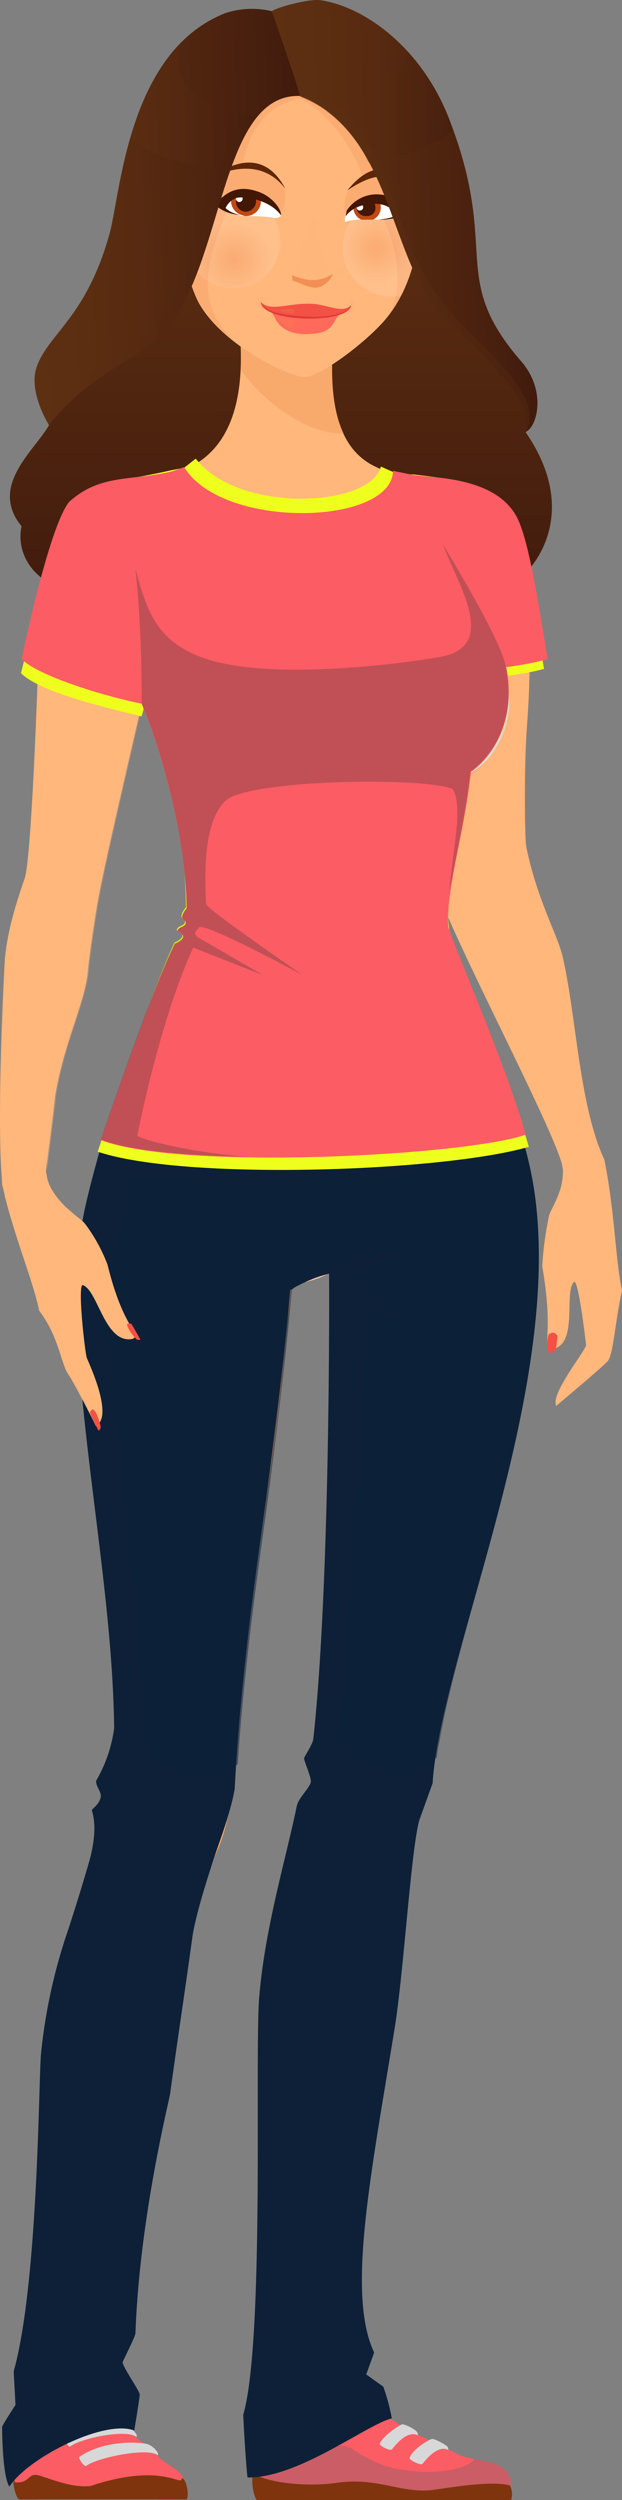
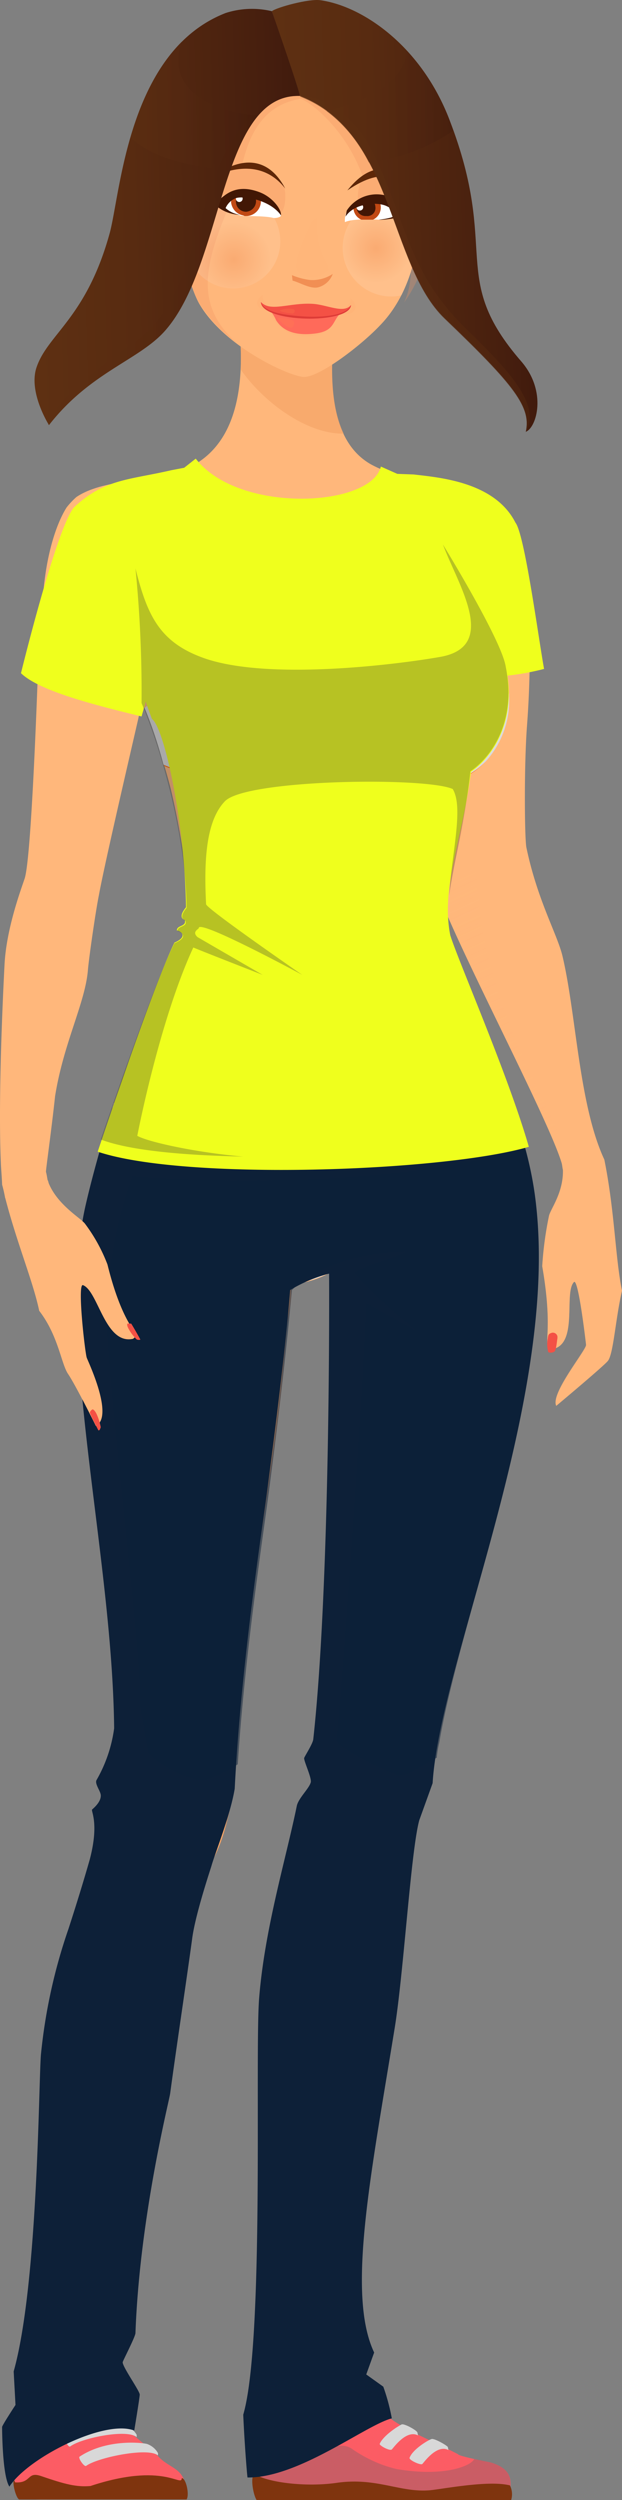
<svg xmlns="http://www.w3.org/2000/svg" xmlns:xlink="http://www.w3.org/1999/xlink" viewBox="0 0 102.145 410.139">
  <rect x="0" y="0" width="102.145" height="410.139" fill="#808080" stroke="none" />
  <defs>
    <style>.cls-1{fill:url(#Dégradé_sans_nom_8);}.cls-13,.cls-2,.cls-24{fill:#ffb77b;}.cls-25,.cls-3{fill:#f4a264;}.cls-3{opacity:0.6;}.cls-11,.cls-12,.cls-13,.cls-20,.cls-21,.cls-22,.cls-23,.cls-24,.cls-25,.cls-26,.cls-28,.cls-3,.cls-34,.cls-38,.cls-4,.cls-40,.cls-5,.cls-6,.cls-7{isolation:isolate;}.cls-4{fill:#f19363;}.cls-24,.cls-25,.cls-26,.cls-34,.cls-4,.cls-40,.cls-7{opacity:0.3;}.cls-5,.cls-6{opacity:0.12;}.cls-5{fill:url(#Dégradé_sans_nom_11);}.cls-6{fill:url(#Dégradé_sans_nom_11-2);}.cls-7{fill:#ffaf71;}.cls-8{fill:#ff6a5a;}.cls-9{fill:#f45145;}.cls-10{fill:#dd3b37;}.cls-11{fill:#ff884d;}.cls-11,.cls-13,.cls-28{opacity:0.2;}.cls-12{fill:#ed844a;opacity:0.8;}.cls-14{fill:#fff;}.cls-15{fill:#c14914;}.cls-16{fill:#421705;}.cls-17{fill:#5e2708;}.cls-18{fill:url(#Dégradé_sans_nom_8-2);}.cls-19{fill:url(#Dégradé_sans_nom_8-3);}.cls-20,.cls-21{opacity:0.4;}.cls-20{fill:url(#Dégradé_sans_nom_8-4);}.cls-21{fill:url(#Dégradé_sans_nom_8-5);}.cls-22,.cls-23,.cls-38{opacity:0.5;}.cls-22{fill:url(#Dégradé_sans_nom_8-6);}.cls-23{fill:url(#Dégradé_sans_nom_9);}.cls-26{fill:#f28941;}.cls-27{fill:url(#Dégradé_sans_nom_15);}.cls-28{fill:url(#Dégradé_sans_nom_11-3);}.cls-29{fill:url(#Dégradé_sans_nom_15-2);}.cls-30{fill:url(#Dégradé_sans_nom_15-3);}.cls-31{fill:#f60;}.cls-32{fill:#dbdbdb;}.cls-33{fill:#fc5c64;}.cls-34{fill:#565f68;}.cls-35{fill:#7f340e;}.cls-36{fill:#d8d8d8;}.cls-37,.cls-38{fill:#0d2038;}.cls-39{fill:#efff1d;}.cls-40{fill:#333;}</style>
    <linearGradient id="Dégradé_sans_nom_8" x1="-974.034" y1="396.476" x2="-973.828" y2="480.756" gradientTransform="translate(1020 -382.11)" gradientUnits="userSpaceOnUse">
      <stop offset="0.005" stop-color="#5e3012" />
      <stop offset="0.366" stop-color="#582b11" />
      <stop offset="0.854" stop-color="#471f0e" />
      <stop offset="1" stop-color="#401a0d" />
    </linearGradient>
    <radialGradient id="Dégradé_sans_nom_11" cx="-4832.568" cy="-1165.151" r="172.367" gradientTransform="matrix(-0.044, 0.007, 0.007, 0.044, -166.075, 127.673)" gradientUnits="userSpaceOnUse">
      <stop offset="0" stop-color="#d95131" />
      <stop offset="0.786" stop-color="#fff" />
    </radialGradient>
    <radialGradient id="Dégradé_sans_nom_11-2" cx="-248.905" cy="462.717" r="8.134" gradientTransform="translate(288.19 -361.807) rotate(1.082) scale(0.879)" xlink:href="#Dégradé_sans_nom_11" />
    <linearGradient id="Dégradé_sans_nom_8-2" x1="-943.876" y1="399.057" x2="-904.149" y2="399.057" gradientTransform="matrix(1.05, -0.031, 0.03, 1, 1025.191, -392.217)" xlink:href="#Dégradé_sans_nom_8" />
    <linearGradient id="Dégradé_sans_nom_8-3" x1="-982.66" y1="397.92" x2="-939.862" y2="397.92" gradientTransform="matrix(1.05, -0.031, 0.03, 1, 1025.191, -392.217)" xlink:href="#Dégradé_sans_nom_8" />
    <linearGradient id="Dégradé_sans_nom_8-4" x1="-615.639" y1="399.599" x2="-594.86" y2="399.599" gradientTransform="translate(669.334 -382.11)" xlink:href="#Dégradé_sans_nom_8" />
    <linearGradient id="Dégradé_sans_nom_8-5" x1="-303.922" y1="399.499" x2="-282.947" y2="399.499" gradientTransform="translate(325.334 -382.11)" xlink:href="#Dégradé_sans_nom_8" />
    <linearGradient id="Dégradé_sans_nom_8-6" x1="-1013.332" y1="424.695" x2="-970.787" y2="424.695" xlink:href="#Dégradé_sans_nom_8" />
    <linearGradient id="Dégradé_sans_nom_9" x1="-971.98" y1="425.46" x2="-932.985" y2="425.46" gradientTransform="translate(1020 -382.11)" gradientUnits="userSpaceOnUse">
      <stop offset="0.005" stop-color="#5e3012" />
      <stop offset="0.653" stop-color="#582b11" />
      <stop offset="1" stop-color="#522710" />
    </linearGradient>
    <linearGradient id="Dégradé_sans_nom_15" x1="90.73" y1="569.176" x2="71.442" y2="527.276" gradientTransform="translate(0 -382.11)" gradientUnits="userSpaceOnUse">
      <stop offset="0" stop-color="#ffb77b" stop-opacity="0.3" />
      <stop offset="1" stop-color="#ffb77b" stop-opacity="0.6" />
    </linearGradient>
    <radialGradient id="Dégradé_sans_nom_11-3" cx="52.98" cy="495.81" r="15.61" gradientTransform="translate(0 -382.11)" xlink:href="#Dégradé_sans_nom_11" />
    <linearGradient id="Dégradé_sans_nom_15-2" x1="10.932" y1="595.585" x2="22.473" y2="595.585" xlink:href="#Dégradé_sans_nom_15" />
    <linearGradient id="Dégradé_sans_nom_15-3" x1="1.045" y1="597.349" x2="16.939" y2="597.349" xlink:href="#Dégradé_sans_nom_15" />
  </defs>
  <g id="Calque_2" data-name="Calque 2">
    <g id="Calque_1-2" data-name="Calque 1">
      <g id="Calque_2-2" data-name="Calque 2">
        <g id="corps">
-           <path class="cls-1" d="M86.345,70.939c5.4-13.6-12.9-13-10.6-33,1.8-15.6-20.1-24.7-27-24.1-12.8,1-39.6,50.5-39.9,53.8-.4,4.5-11.6,11-5.3,18.7,0,0-1.6,5.6,4.6,9.4,2.2-1.9,78.4-1.6,78.2-1.8C87.945,92.439,95.145,83.739,86.345,70.939Z" />
          <path class="cls-2" d="M99.245,190.239c-4.2-9-4.6-23.9-6.9-33.5-.9-3.6-4.1-9.1-5.9-17.7-.3-1.5-.4-13.3.1-20,.5-6.6,1.5-25.8-3.3-34.4-4-4.5-11-6-14.5-6.4a16.642,16.642,0,0,1-7.9-2.1c-6.4-3.7-7.6-13.2-5.1-27.8l-17.9-4.4c1.7,8.9,5.2,28.4-8.1,33.3-5.5,1.8-12.9,1.4-17.2,4.3a12.878,12.878,0,0,0-1.6,1.7c-1.9,3-3.5,8.5-3.9,15-.6,8.1-.9,14.2-.9,14.2-.4,10.6-1.2,29-2.1,31.7-.6,1.8-3,8.2-3.3,14.1-.5,9.7-1,23.7-.6,32.6,0,.4.2,2.9.2,3.5a22.5,22.5,0,0,1,.5,2.2l7-2.8c-.1-.5-.2-1.2-.3-1.5,0-.5.9-6.8,1.5-12.4,1.4-8.8,5-15.4,5.4-20.8.2-2.2,1.3-9.8,1.8-12.2.8-4.5,4.8-21.7,6.5-29.1,0,0,.3-1.8.8-1.8s3.4,9.1,4.5,13.5a130.35,130.35,0,0,1,2.9,17.5,31.334,31.334,0,0,1-.2,5.3,4.1,4.1,0,0,1-.7,2.2,173.244,173.244,0,0,0-9.6,21.6c-3.3,9.3-10.3,29.2-5.9,60.4,4.8,33.8,5.1,43.9,4.9,46.9s-1.2,10.5-.8,12.5-2.4,7-7.8,24.5-3.3,39.5-3.7,51.4c-.4,12-.9,21.7-1.2,23.8-.5,3.4-1,2.5-1.5,4.1-.5,1.4.4,1.9-.8,4.1-1.6,3-1.1,4.7-.2,5.3,1.5,1.2,2.7,1,5.3,1h17.1c1.8,0,2.7-.8,2.7-2s-1.4-1.8-2.8-2.2c-3.5-.9-4.5-2.6-6.3-6-2.3-4.5-2.2-7-.7-15.5s7.3-32.1,9.4-47.4,4.5-27.3,5.5-29.4,4-5.8,4.5-15.8,0-12.1.8-18.6c.8-5.8,6.6-32.5,8-55.5a33.4,33.4,0,0,0,.8-7,14.166,14.166,0,0,0,6.7-2,23.138,23.138,0,0,0,.5,8.3c-1.2,21-.9,51.1-.9,59.6a107.849,107.849,0,0,1-1.8,18.8c-2.3,3.5-5.3,12.3-7.3,23.1s-1,25.6,0,37.1,1.5,27.6,1.3,33.1-2.7,11.1-3.8,14.8,1.3,6.5,5.3,6.5,5.9-.6,12.9-.6,15.5.6,18.3.6,3.8-.6,3.8-2.4c0-1.6-1.6-1.7-3.9-1.8a44.322,44.322,0,0,1-8-1.9,16.5,16.5,0,0,1-8.4-6.5c-2-3.3-4.8-5-4.8-10.8a212.542,212.542,0,0,1,3-31.8c2.2-12,4.7-31.6,5.2-39.1.5-8,.7-13.1,2-15,1.7-2.3,3-12.5,3.5-15.5a115.9,115.9,0,0,1,4.3-17.6,325.752,325.752,0,0,0,9.3-36.2,112.125,112.125,0,0,0,.3-44.7c-2.2-10.5-9.1-24.9-10.6-30.3a21.975,21.975,0,0,1-1.2-6.2c5.3,12.2,16.9,34.3,18.8,40.7.1.4.1.7.2,1.1.1,3.8-2.1,6.5-2.3,7.6a57.626,57.626,0,0,0-1.1,8.2c2,11.5-.2,13.1,1.6,13.6,4.4-.7,1.9-9.2,3.6-11,.7-.8,1.9,9.4,2,10.3.1.8-5.9,8-4.9,10,0,0,7.9-6.6,8.5-7.4.9-1.2,1.2-6.7,2.3-11.5C101.045,206.439,100.945,198.639,99.245,190.239Z" />
          <path class="cls-3" d="M56.445,71.139c-2.3-4.8-2.4-12.2-.9-21.9l-17.6-5.1a70.515,70.515,0,0,1,1.6,16.5C43.245,65.939,50.345,71.239,56.445,71.139Z" />
          <g id="face">
            <path id="face-2" class="cls-2" d="M68.145,26.839c-4-6.7-11.7-11.7-19.1-13.4a38.23,38.23,0,0,0-17.4,17.9,34.482,34.482,0,0,0-2.1,8.4c.9,4.4,2.2,8.5,3.3,10.3,4.2,7,14.9,11.8,17.1,11.8,2.6,0,9.4-5.2,12.5-8.5C69.045,46.539,70.045,34.739,68.145,26.839Z" />
-             <path id="shadow_on_face" data-name="shadow on face" class="cls-4" d="M31.645,31.239a34.482,34.482,0,0,0-2.1,8.4c.9,4.4,2.2,8.5,3.3,10.3a23.188,23.188,0,0,0,5.9,6.2h0c-6.5-5.9-5.5-12.2-1-22.6,2,1.1,1.6,1.3,8.2,1.6,1.2-.9,1-4.1.6-4.8-.7-1.3-4.2-3.2-5.4-3.4a1.691,1.691,0,0,0-1.4.1c.8-2.9,2.3-9.6,9.5-10.8.9-.1,7.4,4.4,10.4,12.9l-2.2,1.7c-.8,1-1.3,3.8-.4,4.9,2,.3,2.8-2,4.7-.8,1.1-1,5.6,9.8,2.4,16.4,5.1-7,5.8-17.4,4.1-24.5-4.1-6.7-11.8-11.7-19.2-13.4A38.483,38.483,0,0,0,31.645,31.239Z" />
+             <path id="shadow_on_face" data-name="shadow on face" class="cls-4" d="M31.645,31.239a34.482,34.482,0,0,0-2.1,8.4c.9,4.4,2.2,8.5,3.3,10.3a23.188,23.188,0,0,0,5.9,6.2h0c-6.5-5.9-5.5-12.2-1-22.6,2,1.1,1.6,1.3,8.2,1.6,1.2-.9,1-4.1.6-4.8-.7-1.3-4.2-3.2-5.4-3.4a1.691,1.691,0,0,0-1.4.1c.8-2.9,2.3-9.6,9.5-10.8.9-.1,7.4,4.4,10.4,12.9c-.8,1-1.3,3.8-.4,4.9,2,.3,2.8-2,4.7-.8,1.1-1,5.6,9.8,2.4,16.4,5.1-7,5.8-17.4,4.1-24.5-4.1-6.7-11.8-11.7-19.2-13.4A38.483,38.483,0,0,0,31.645,31.239Z" />
            <g id="cheeks">
              <path class="cls-5" d="M30.645,40.739a7.736,7.736,0,1,0,6.5-8.8h0a7.83,7.83,0,0,0-6.5,8.8Z" />
              <path class="cls-6" d="M69.045,34.139a9.437,9.437,0,0,0-5.9-1.4,7.991,7.991,0,1,0,2.4,15.8h0c.1,0,.2-.1.4-.1A32.057,32.057,0,0,0,69.045,34.139Z" />
            </g>
            <g id="lips">
              <g id="shadows">
                <path class="cls-7" d="M44.445,51.239c.3.1,11.1.4,11.1.4-.9.8-.9,3.9-6.1,3.5A5.681,5.681,0,0,1,44.445,51.239Z" />
                <path class="cls-7" d="M43.145,48.339a1.828,1.828,0,0,0,.9,1.8c.6.6,11.9.7,11.9.7.9-.3,1.8-1.2,1.6-1.9,1.5,1.2.9,2.7-1,2.6-.3,0-11.9-.4-12.5-.5C42.745,50.839,41.145,49.939,43.145,48.339Z" />
              </g>
              <g id="lips-2">
                <path class="cls-8" d="M56.545,50.939c-2.2,1.3-1.1,3.4-5,3.8-1.8.2-4.7.2-6.2-2.2a7.607,7.607,0,0,0-1.2-1.9Z" />
                <path class="cls-9" d="M51.245,49.839c2.4.1,5.2,1.7,6.4.2-.2,3.2-14.7,2.9-14.8-.5C44.345,51.239,47.545,49.639,51.245,49.839Z" />
                <path class="cls-10" d="M50.345,51.939c2.4.1,6.6-.1,7.3-1.9-.2,3.2-14.7,2.9-14.8-.5C43.345,51.239,46.645,51.739,50.345,51.939Z" />
              </g>
              <g id="reflections">
                <path class="cls-11" d="M48.045,52.539c.5.3.2.9,0,1.1-.5.6-2.4-1.2-2.5-1.5A6.386,6.386,0,0,1,48.045,52.539Z" />
                <path class="cls-11" d="M48.245,50.739a.375.375,0,0,1,0,.6c-.1.1-.1.1-.2.1-.4,0-2.2-.3-2.1-.5A3.6,3.6,0,0,1,48.245,50.739Z" />
              </g>
            </g>
            <g id="nose">
              <path class="cls-12" d="M50.945,45.939a11.136,11.136,0,0,1-3-.8l.1.9c1.2.3,2.9,1.4,4.2,1.1a3.524,3.524,0,0,0,2.4-2.2A6.094,6.094,0,0,1,50.945,45.939Z" />
              <path class="cls-13" d="M52.145,35.739l-.9.5c-1.7,3.5-2.4,5.4-2.6,7.1-.1,1.4.8,2.1,2.6,2.2a3.676,3.676,0,0,0,2.7-1.3C54.045,42.739,51.745,41.739,52.145,35.739Z" />
            </g>
            <g id="eyes">
              <g id="eye">
                <path class="cls-14" d="M44.145,32.539a3.853,3.853,0,0,1,2,2.8c0,.3-.9.5-1.3.4-1.7-.4-4.8-.2-5.4-.4a11.725,11.725,0,0,1-2.4-.9C36.645,31.539,40.745,30.439,44.145,32.539Z" />
                <path class="cls-15" d="M40.245,35.439h.3a2.433,2.433,0,0,0,2.3-2.5,2.843,2.843,0,0,0-.4-1.2,4.646,4.646,0,0,0-4.4.8c0,.2-.1.4-.1.6a2.443,2.443,0,0,0,2,2.2A.774.774,0,0,0,40.245,35.439Z" />
                <path class="cls-16" d="M42.045,32.939a1.5,1.5,0,0,0-1-1.4,4.671,4.671,0,0,0-1.7.3,1.612,1.612,0,0,0-.6,1.3,1.666,1.666,0,0,0,1.7,1.6,1.759,1.759,0,0,0,1.6-1.8Z" />
                <path class="cls-14" d="M38.745,32.639a.56.56,0,0,0,.6.5h0a.552.552,0,1,0-.6-.5Z" />
                <path class="cls-16" d="M35.045,33.339c1.1,0,2.6-3.7,7.6-1.8,2.1.8,3.6,2.8,3.5,3.8-1.8-2.6-6.3-3.3-7.5-2.8a3.123,3.123,0,0,0-1.6,1.6,4.42,4.42,0,0,0,2.4,1.1A6.31,6.31,0,0,1,35.045,33.339Z" />
              </g>
              <path id="eyebrow" class="cls-17" d="M46.845,30.939c-4.4-5.7-10.9-2.2-11.5-2.2C35.945,28.339,42.745,23.139,46.845,30.939Z" />
              <g id="eye-2">
                <path class="cls-14" d="M64.545,33.239a2.875,2.875,0,0,1,.7,1.8c0,.4-2,1.1-3,1-2.2-.1-4.5-.1-5.6.4a3.415,3.415,0,0,1,.7-2.4C59.545,31.439,63.745,32.239,64.545,33.239Z" />
                <path class="cls-15" d="M61.745,32.339a4.9,4.9,0,0,0-3.7,1.8,2.157,2.157,0,0,0,1.3,1.9h1.9a2.2,2.2,0,0,0,1.1-2.9,1.555,1.555,0,0,0-.6-.8Z" />
                <path class="cls-16" d="M61.645,33.939a1.482,1.482,0,0,0-1.2-1.4,5.076,5.076,0,0,0-1.8.9,1.268,1.268,0,0,0-.1.6,1.477,1.477,0,0,0,1.6,1.4,1.326,1.326,0,0,0,1.5-1.5Z" />
                <path class="cls-14" d="M58.545,34.039a.552.552,0,1,0,.5-.6h0A.5.5,0,0,0,58.545,34.039Z" />
                <path class="cls-16" d="M64.745,32.639c1,1,1,1.9,1.7,2.6-.7.6-4,.9-4.2.8,1.8-.2,2.9-.6,2.8-.8,0-.6-.9-1.1-1.5-1.4-1.6-.8-5.4-.5-6.8,1.7l.2-1A5.872,5.872,0,0,1,64.745,32.639Z" />
              </g>
              <path id="eyebrow-2" class="cls-17" d="M57.045,31.239c6.4-4.4,8.5-1.2,9.5-1C66.645,29.539,62.445,24.439,57.045,31.239Z" />
            </g>
          </g>
          <g id="hair">
            <g id="hair-2">
              <path class="cls-18" d="M73.845,19.739c-4.6-12.1-14.2-18.7-21.2-19.7-1.9-.3-7.3,1.2-8,1.8l4.6,13.9c15.5,6,14.5,27.6,23.8,36.5,11.5,11,14.2,14.5,13.3,18.6,1.8-.7,3.5-6.6-.7-11.5C73.545,45.439,82.145,41.239,73.845,19.739Z" />
              <path class="cls-19" d="M44.645,1.839a14.046,14.046,0,0,0-7.6.3c-15.9,6.2-17.2,29.1-19,36-3.8,13.9-10.1,16.6-12,22-1.5,4.1,2,9.6,2,9.6,6.7-8.6,14.6-10.6,18.9-15.3,10-11,9-39.1,22.3-38.7C49.045,14.439,44.645,1.839,44.645,1.839Z" />
            </g>
            <g id="reflections-2">
              <path class="cls-20" d="M73.845,19.739a36.162,36.162,0,0,0-7-11.4c-.7,5.8-7.5,8.4-13.2,9.9a23.452,23.452,0,0,1,6.9,8.4h0a31.346,31.346,0,0,0,13.9-5.2C74.245,20.839,74.045,20.339,73.845,19.739Z" />
              <path class="cls-21" d="M21.445,22.539c4.1,3.9,11.2,4.9,16.3,5.4a29.485,29.485,0,0,1,4.6-9h0c-4.7-.2-15.7-3-12.5-12.1C25.645,11.039,23.045,16.939,21.445,22.539Z" />
            </g>
            <g id="highlights">
              <path class="cls-22" d="M26.845,54.439c10-11,9-39.1,22.3-38.7,0-.3-5-1.9-10.7,6.8-6.6,10-6.1,26.6-16.5,33.7-14.1,9.6-14,13.5-14,13.5C14.645,61.139,22.545,59.139,26.845,54.439Z" />
              <path class="cls-23" d="M76.445,53.839c-9.6-9.4-9.6-17.4-15.2-28.8-4.7-9.4-12-9.5-12-9.2,15.5,6,14.5,27.6,23.8,36.5,11.5,11,14.2,14.5,13.3,18.6C88.745,66.439,84.145,61.339,76.445,53.839Z" />
            </g>
          </g>
-           <path class="cls-24" d="M17.945,232.639c.8-.5.3-2,.2-4s-1.8-4-2.3-5.8a22.239,22.239,0,0,1-.8-6.8c.2-2.5-.2-6.3.7-6.2s3.7,6.8,4.8,8.3,2.8-.2,2.3-1a15.122,15.122,0,0,1-2-4.5c-.5-2.9-1.1-5.8-1.8-8.6a20.829,20.829,0,0,0-2.7-5.1q.6-3.9,1.5-7.8a118.183,118.183,0,0,1,6.6-20.1c3.3-7.6,6.5-14.6,6.8-15.4a38.534,38.534,0,0,0,2.8-11.1,126.431,126.431,0,0,0-1.1-13.7c-.7-4.8,2.9-2.8,7.6-2.5a12.846,12.846,0,0,0,12.6-6.7c-2,2-6.5,3.9-12.6,3.8s-12.6-6.5-13.2-11.2c-.5-3.5-4.7-5.3-4.7-5.3.7,4.7-.7,7-2.2,12.6s-4,16-5.2,20.3-1,10.5-1.5,15.1-3,11.8-4.2,15.5-2,16.1-1.8,19.6c0-.5.9-6.8,1.5-12.4,1.4-8.8,5-15.4,5.4-20.8.2-2.2,1.3-9.8,1.8-12.2.8-4.5,4.8-21.7,6.5-29.1,0,0,.3-1.8.8-1.8s3.4,9.1,4.5,13.5a130.35,130.35,0,0,1,2.9,17.5,22.658,22.658,0,0,1-.2,5.2,4.756,4.756,0,0,1-.7,2.3,173.244,173.244,0,0,0-9.6,21.6c-3,8.4-8.9,25.3-6.9,51.3.4,1.2.6,2.1.7,2.3C14.645,231.139,17.145,233.139,17.945,232.639Z" />
          <path class="cls-25" d="M75.745,136.839c.8-4.2,1.6-10.2,1.6-10.2,7.7-5.6,6.7-14.6,4.9-18.7.2,13.1-8.3,17.5-13.4,17.3-8-.3-10.6-3.2-10.6-3.2,4.2,6.4,13.5,6.2,15,5.9,1.4-.3,1.4-1.1,1.8,1,.3,2.1-2.9,15.4-3.2,17.1a37.851,37.851,0,0,0-.5,5.8,8.845,8.845,0,0,1,0,2.3c1,3,4.6,9.3,6.7,14,1.1,2.3,2.8,5.7,4.3,8.5-2.9-8.2-6.7-16.5-7.7-20.3-.3-.9-.5-1.8-.7-2.5a2.92,2.92,0,0,1-.2-.9C72.545,147.739,74.945,141.039,75.745,136.839Z" />
          <path class="cls-26" d="M7.545,394.339a63.822,63.822,0,0,0,1-11.5c0-4.1.3-11.6.1-23.9a146.854,146.854,0,0,1,2.3-30.3c1.7-9.8,6-20.2,7.3-23.3a4.36,4.36,0,0,1,4.7-2.5c-1.7-1-2.1-4.4-1.8-6.7a41.037,41.037,0,0,0-.3-8.6c-.2-1.8,1.2-3.8,1.4-6.5s-.6-6.9-.9-10.3-2.1-15.7-3.4-23.2-3-19.6-3-19.6l-1.3.2c.2,2.7.5,5.4.9,8.2,4.8,33.8,5.1,43.9,4.9,46.9s-1.2,10.5-.8,12.5-2.4,7-7.8,24.5-3.3,39.5-3.7,51.4c-.4,12-.8,21.7-1.2,23.8a8.279,8.279,0,0,1-.7,2.7A7.827,7.827,0,0,0,7.545,394.339Z" />
          <path class="cls-26" d="M24.345,408.439c-1.2,0-14.1.1-16.2,0s-3.3-.8-3.7-1.9.2-1.6.5-3a2.026,2.026,0,0,0-.6-2.1,4.394,4.394,0,0,1-.7,2.2c-1.6,3-1.1,4.7-.2,5.3,1.5,1.2,2.7,1,5.3,1h17.1c1.8,0,2.7-.8,2.7-2,0-1.1-1.3-1.7-2.7-2.1C27.145,408.139,25.445,408.439,24.345,408.439Z" />
          <path class="cls-2" d="M13.945,200.739c-.7-.9-4.4-3-5.9-6.5-.1-.2-.1-.4-.2-.6l-7,2.8c1.9,7.4,4.6,13.8,5.6,18.6,3.1,4,3.6,8.6,4.7,10.3,1.3,1.9,4.6,8.6,4.6,8.6,3-1.6-1.2-10.4-1.5-11.2-.3-.9-1.6-12.4-.6-11.9,2.5,1,3.6,9.8,8.2,8.8,1.5-1.1-1.4-.9-4.2-12.2A27.307,27.307,0,0,0,13.945,200.739Z" />
          <ellipse class="cls-26" cx="55.045" cy="167.939" rx="1.2" ry="1.8" />
          <path class="cls-27" d="M95.245,209.039c-2.2-6.3-.7-7.5-1.2-13s-1.3-7.8-3.5-12.8-10-19.1-11.7-33.6c-1.5-12.8-.7-14.7.6-18.4s1.8-5.5,1.3-8a13.336,13.336,0,0,1-3.4,3.3s-.9,6-1.6,10.2c-.6,3.5-2.4,8.7-2.3,13.3,5.3,12.2,16.9,34.3,18.8,40.7.1.4.1.7.2,1.1.1,3.8-2.1,6.5-2.3,7.6a57.626,57.626,0,0,0-1.1,8.2c2,11.5-.2,13.1,1.6,13.6,4.4-.7,1.9-9.2,3.6-11,.7-.8,1.9,9.4,2,10.3.1.8-5.9,8-4.9,10,0,0,7.9-6.6,8.5-7.4.7-.9,1.1-4.6,1.7-8.4C99.345,216.439,97.245,214.839,95.245,209.039Z" />
          <path class="cls-26" d="M22.645,79.339c2.5-.8,5.2.1,8.1,3s-2.8.3-4.2-.9A10.5,10.5,0,0,0,22.645,79.339Z" />
          <path class="cls-26" d="M70.345,78.939c-2.1-.7-4.5.1-6.9,2.6s2.4.3,3.6-.8A10.622,10.622,0,0,1,70.345,78.939Z" />
          <circle class="cls-28" cx="55.045" cy="113.539" r="15.5" />
          <path class="cls-29" d="M16.345,211.139a5.268,5.268,0,0,0-4.5-3.7c-2-.2,0,3.7.6,5.1a7.845,7.845,0,0,0,1.1,1.8c-.1-2.2-.1-3.9.3-3.7,2.5,1,3.6,9.8,8.2,8.8,1-.7.1-.9-1.4-4.1C18.745,215.039,17.045,213.139,16.345,211.139Z" />
          <path class="cls-30" d="M11.245,225.239c1.3,1.9,4.6,8.6,4.6,8.6,3-1.6-1.2-10.4-1.5-11.2-.2-1-.3-2-.4-3a3.471,3.471,0,0,1-2.8-.6c-1-.8-1.8-3.5-2-4.7a28.09,28.09,0,0,0-2.8-5.8,35.578,35.578,0,0,1-2.5-6.1,44.142,44.142,0,0,0-2.8-5.8c1.9,7.3,4.5,13.5,5.5,18.2C9.645,219.039,10.145,223.639,11.245,225.239Z" />
          <path class="cls-26" d="M81.145,405.839c.3,2.7-3,2.6-4.8,2.2-2-.5-12.6-.7-17-1s-11.6.8-14-.2-1.7-4.7-.2-7,1.7-4.7,2.5-7.6,0-14.1-.3-20.3-1.2-19.3-2-29.8.7-25.6,3.7-33.9,5.3-9.3,5.3-9.3c-1.5-1.7.5-10.5,1.2-13.3s0-7.3.3-21.4,1-44.1,1-46.6-1-2.5-.3-9.3a18.909,18.909,0,0,1,4.7-10.8,12.955,12.955,0,0,0-4.6,4.7c-1.9,3.2-3.2,4.5-4.6,4.6s-3.5-1.6-4.9-4.2c-1.3-2.4-4.9-4.4-5.5-4.8a.1.1,0,0,1-.1-.1h0c2.5,4.2,4.3,7.6,3.1,15.8s-1.6,23-4.6,38.3-2.8,19.3-3.1,22.8a44.533,44.533,0,0,0-.2,7.3c.1,1.8,1.4,18.3-3.4,21.6a3.077,3.077,0,0,1-1.9.6,2.24,2.24,0,0,1,.7,2.4c-.4,1.8-2.2,12-3.5,21.4s-2.8,18.7-4.3,26.9c-1.3,7-5.3,23.2-5.9,32,.1-.8.3-1.8.5-2.8,1.5-8.5,7.3-32.1,9.4-47.4s4.5-27.3,5.5-29.4,4-5.8,4.5-15.8,0-12.1.8-18.6c.8-5.8,6.6-32.5,8-55.5a33.4,33.4,0,0,0,.8-7h1c.2,0,.5-.1.7-.1h0a15.839,15.839,0,0,0,5-1.8,23.138,23.138,0,0,0,.5,8.3c-1.4,21.2-1.1,51.3-1.1,59.8a107.849,107.849,0,0,1-1.8,18.8c-2.3,3.5-5.3,12.3-7.3,23.1s-1,25.6,0,37.1,1.5,27.6,1.3,33.1-2.7,11.1-3.8,14.8,1.3,6.5,5.3,6.5,5.9-.6,12.9-.6,15.5.6,18.3.6,3.8-.6,3.8-2.4C82.745,406.439,82.145,406.039,81.145,405.839Z" />
          <path class="cls-9" d="M90.645,218.639a.779.779,0,0,1,.9.6v.3c-.1.5-.2,2-.5,2.2a1.183,1.183,0,0,1-1,.1,4.814,4.814,0,0,1-.1-2.2C90.045,218.939,90.045,218.839,90.645,218.639Z" />
          <path class="cls-9" d="M21.545,217.139h-.6c-.1.1-.1.4.2.9a6.991,6.991,0,0,0,1.3,1.7c.2.1.6.1.6,0C22.545,218.839,22.045,217.939,21.545,217.139Z" />
          <path class="cls-9" d="M14.745,231.739a1,1,0,0,1,.4-.5c.1-.1.4.1.7.7a9.354,9.354,0,0,1,.7,2.2c-.1.3-.2.6-.4.5C15.645,233.639,15.145,232.739,14.745,231.739Z" />
          <path class="cls-26" d="M50.045,396.739c-1.4,1-.8,3-.2,3.7s3,.5,3.3-1c0,0-.9,4-3.8,2.4C46.845,400.439,49.145,396.339,50.045,396.739Z" />
          <path class="cls-26" d="M57.945,301.139a15.513,15.513,0,0,0,7.4,1,4.8,4.8,0,0,1-3.6,1.2C59.645,303.139,59.145,302.639,57.945,301.139Z" />
          <path class="cls-26" d="M26.045,303.339a9.712,9.712,0,0,0,4.8.7,3.168,3.168,0,0,1-2.3.9C27.145,304.839,26.845,304.439,26.045,303.339Z" />
          <path class="cls-25" d="M82.645,230.739c-1.3,8.2-6.7,27.7-8,33.3s-5.8,19.1-6.2,22.4,1.3,12-3.1,15.7a42.617,42.617,0,0,0-2,14.6c.2,8.2-1.2,22.1-3,28.9s-3.6,30.5-3.8,36.2c-.2,5.4-1.4,11.4,7.9,17.8a12.206,12.206,0,0,1-2-2.5c-2-3.3-4.8-5-4.8-10.8a212.542,212.542,0,0,1,3-31.8c2.2-12,4.7-31.6,5.2-39.1.5-8,.7-13.1,2-15,1.7-2.3,3-12.5,3.5-15.5a115.9,115.9,0,0,1,4.3-17.6,325.752,325.752,0,0,0,9.3-36.2,115.148,115.148,0,0,0,1.4-38.4C86.545,203.239,83.845,223.339,82.645,230.739Z" />
          <path class="cls-24" d="M55.045,132.939c-.4,7.4-1,13.1,0,23.9C53.245,147.739,53.445,143.039,55.045,132.939Z" />
          <path class="cls-24" d="M40.745,144.539c3.3,0,9.5-4.1,10.5-8.4C48.345,140.939,44.845,142.639,40.745,144.539Z" />
          <path class="cls-24" d="M67.345,144.439c-3-.2-8.4-4.2-9.1-8.2C60.745,140.839,63.745,142.539,67.345,144.439Z" />
        </g>
        <g id="sous_vetements" data-name="sous vetements">
          <path class="cls-31" d="M83.545,113.339h0c0-.1-.1-.1-.2-.2h-.1a11.815,11.815,0,0,1-1.3-.6h-.1a29,29,0,0,0-11.3-1.3c-7.8.3-11.5,4.7-16.1,4.7s-7.3-3.9-14.6-4a27.685,27.685,0,0,0-12.7,2.4c-.1,0-.1,0-.2.1a14.917,14.917,0,0,0-3,1.8l-.1.1h0a72.437,72.437,0,0,1,3.1,9.3h0c.1,0,.1.1.2.1a44.813,44.813,0,0,0,7.1,2.2c2.8.6,7.6,1.2,10.1.6a18.993,18.993,0,0,0,4-1.4c2.6-1.1,4.2-2.2,6.8-2.3,3.5-.2,5.3,1.7,10.1,2.9.3.1.6.1.9.2a.367.367,0,0,1,.3.1,17.071,17.071,0,0,0,8.1.1,11.947,11.947,0,0,0,2.6-1.1,12.206,12.206,0,0,0,2.5-2A14.97,14.97,0,0,0,83.545,113.339Z" />
          <path class="cls-32" d="M40.245,125.439c-6.2-.2-12.6-6.5-13.2-11.2v-.1c-.1,0-.1,0-.2.1a14.917,14.917,0,0,0-3,1.8l-.1.1h0a72.437,72.437,0,0,1,3.1,9.3h0c.1,0,.1.1.2.1a44.813,44.813,0,0,0,7.1,2.2c2.8.6,7.6,1.2,10.1.6a18.993,18.993,0,0,0,4-1.4,12.8,12.8,0,0,0,4.6-5.2C50.945,123.739,46.445,125.639,40.245,125.439Z" />
          <path class="cls-32" d="M83.545,113.339h0c0-.1-.1-.1-.2-.2h-.1a11.815,11.815,0,0,1-1.3-.6c-1.6,9.6-8.6,12.9-13,12.8-8-.3-10.6-3.2-10.6-3.2a14.768,14.768,0,0,0,8.3,5.7,17.071,17.071,0,0,0,8.1.1,11.947,11.947,0,0,0,2.6-1.1,12.206,12.206,0,0,0,2.5-2A14.876,14.876,0,0,0,83.545,113.339Z" />
          <path class="cls-31" d="M18.745,180.939c-.4,1.3-.8,2.6-1.3,4.1,7.5,1.9,13.9,4.4,19.8,8.8,4.2,3.1,8.3,9.3,10.6,16.5a14.166,14.166,0,0,0,6.7-2,49.782,49.782,0,0,1,9.5-14.2,41.018,41.018,0,0,1,20.1-11.9c-.4-1.2-.8-2.5-1.2-3.8-15.9,3.6-20.4,12.4-32.7,12.4C38.545,190.939,31.945,183.339,18.745,180.939Z" />
          <path class="cls-32" d="M17.445,185.139h0a2.353,2.353,0,0,0,.2-.8A3.091,3.091,0,0,1,17.445,185.139Z" />
          <path class="cls-32" d="M49.545,210.239h0c-.3,0-.5.1-.8.1h-1a15.291,15.291,0,0,0,6.7-1.9h0A17.769,17.769,0,0,1,49.545,210.239Z" />
          <path class="cls-32" d="M18.745,180.939c0,.1-.1.2-.1.3a.367.367,0,0,1,.1-.3Z" />
          <path class="cls-32" d="M18.745,180.939c0,.1-.1.2-.1.3a1.884,1.884,0,0,0-.2.8c-.1.4-.3.9-.4,1.4l-.3.9c-.1.3-.1.5-.2.8a9.83,9.83,0,0,1,1.6.5c.4-1.3.8-2.7,1.3-4.2A15.426,15.426,0,0,0,18.745,180.939Z" />
          <path class="cls-32" d="M61.245,197.439a15.072,15.072,0,0,0-4.6,4.8c-1.7,3.3-3.2,4.5-4.6,4.6s-3.5-1.6-4.9-4.2a10.987,10.987,0,0,0-5.6-4.6c.3.4.9,1.3,1.5,2.2a38.108,38.108,0,0,1,4.8,10.2h1c.2,0,.5-.1.7-.1h0a15.839,15.839,0,0,0,5-1.8h0A56.5,56.5,0,0,1,61.245,197.439Z" />
        </g>
        <g id="vetement">
          <path class="cls-33" d="M80.445,403.939c-5.6-1.1-5.2-1.3-5.2-1.3-4.7-2.5-9.7-4.2-13.1-7.5-3.8-2.5-3.5,2-3.5,2-3.2-1.5-7.6,3.5-10.4,3.1-4-.6-4.9-4.2-5.4-3.3-1.8,3.1-1.2,10.3-.6,11.4,7.4,1.6,40.3,1.3,41.3,1.1C84.045,407.439,84.445,405.039,80.445,403.939Z" />
          <path class="cls-34" d="M80.445,403.939c-1-.2-1.8-.4-2.5-.5h-.1c-.4,1-4.7,3-12.8,1.6a21.6,21.6,0,0,1-7.1-3.2c-2.3-1.7-5.1.6-7.4,1.3-2.2.6-5.1.5-8.7-3.4h0c-.6,3.4-.2,7.9.3,8.7,7.4,1.6,40.3,1.3,41.3,1.1C84.045,407.439,84.445,405.039,80.445,403.939Z" />
          <path class="cls-35" d="M83.745,407.739c-3.5-.9-11,.6-13.2.8-4.9.4-8.8-2.2-15.4-1.2-5.1.7-11.3-.1-13.4-1.5-.7.7-.1,3.6.4,4.3h41.8A3.3,3.3,0,0,0,83.745,407.739Z" />
          <path class="cls-14" d="M42.745,396.939c.5-.9,1.4,2.7,5.4,3.3,2.6.4,6.6-4,9.8-3.3-4,.3-5.2,3.9-9.2,4.4-2.5.3-4.6-1.5-6.3-2.9l-.3-.3A13.391,13.391,0,0,0,42.745,396.939Z" />
          <path class="cls-36" d="M70.845,400.139c.4-.2,2.5,1,2.7,1.3l.1.5c-1.9-1-4,2-4.3,2.3-.3.2-2.1-.6-2.1-1C67.745,401.839,70.245,400.339,70.845,400.139Z" />
          <path class="cls-36" d="M65.945,397.739c.4-.2,2.4.9,2.6,1.3l.1.5c-1.9-1-4,2-4.3,2.3s-2-.6-2-.9C62.945,399.539,65.345,398.039,65.945,397.739Z" />
          <path class="cls-33" d="M30.645,409.539c0-4.8-2.5-4.3-4.6-6.5-1.9-2-5.6-4.2-7-6.8,1.1-2.5-1.3-4.2-4.4-4-3.3.2-5.9-.3-8.3,1.7a6.3,6.3,0,0,0,1.1,4.9c-2.3.3-4.2-3.6-5.1-2.3-.7,1.3-1.7,7.5,1,12.7Z" />
          <path class="cls-35" d="M2.245,406.939c-.2.6.4,2.9.9,3.1h27.5c.5-.8-.1-3.5-.8-3.5h0c0,1.6-2.9-2.7-15,1.3-2.3.2-4.2-.3-8-1.6-2.5-.9-1.6,1.2-4.4,1C2.445,407.039,2.345,406.939,2.245,406.939Z" />
          <path class="cls-36" d="M24.145,400.939a3.353,3.353,0,0,1,1.8,1.5v.4c-1.5-1.4-9.9.3-11.8,1.7-.3.2-1.3-1.2-1.1-1.5C17.545,400.039,23.445,400.739,24.145,400.939Z" />
          <path class="cls-36" d="M20.545,397.839a3.678,3.678,0,0,1,1.9,1.6v.4c-1.5-1.4-9,.1-10.9,1.5-.3.3-1.1-1.3-.9-1.6A14.175,14.175,0,0,1,20.545,397.839Z" />
          <path class="cls-36" d="M2.345,396.639c.1-1.1,1.3-1.2,1.9,0,.8,1.9,3.3,2.3,3.3,2.3a4.137,4.137,0,0,1-2.9-.8,10.16,10.16,0,0,0-1.6-1.5.481.481,0,0,0-.6.2A.31.31,0,0,1,2.345,396.639Z" />
          <path id="jeans" class="cls-37" d="M88.045,197.739c-1.4-13.1-7.1-22.7-10.1-30.7-14.2,3.1-37.4-2.7-50.7-6.5-6.5,11.4-11.8,30.9-13.3,37.7-4.7,21.8,4.5,56.7,4.8,85.3a23.2,23.2,0,0,1-2.9,8.5c-.3.6.6,1.7.7,2.4.1.9-.7,1.8-1.4,2.4-.3.2,1.2,2.1-.4,8.2-1,3.5-2.2,7.4-3.5,11.4a89.711,89.711,0,0,0-4.5,20.4c-.4,3.3-.4,37.6-4.5,52.2l.3,5.5s-2.1,3.2-2.2,3.6c0,0,0,8,1.2,9.8,3-4.7,15.6-11.1,20.5-9.2,0,0,.9-5.4.9-5.9,0-.6-2.8-4.5-2.8-5.3,0-.2,2.1-4.2,2.1-4.8.7-19.1,5.5-37.9,5.7-39.3.9-6.7,2.7-18.7,3.6-25.3.5-4,3-11.4,3.2-12.1.6-2.1,3.1-8.3,3.8-12.6,1-19.7,4.2-40.4,5.4-49.4,2.3-17.6,3.2-26.1,3.7-32.4a24.15,24.15,0,0,1,6.4-2.7s.3,50-2.6,76.4c-.1.8-1.5,2.9-1.5,3.1,0,.6,1.2,3.1,1.1,3.9-.2,1-2,2.6-2.3,3.9-1.8,8.8-5.3,20.2-6.2,31.7-.7,9.5.9,56.2-2.6,68.2.2,4.6.6,9.6.7,10.3,8.4.1,19.4-8.6,23.7-9.7a33.42,33.42,0,0,0-1.4-5.2l-2.8-2,1.3-3.6c-4.5-9.5-.6-28.8,3.3-52.8,1.5-8.8,2.7-29.3,4.1-34.5l2.2-6.1C72.245,272.539,91.645,230.339,88.045,197.739Z" />
          <path id="highlight" class="cls-38" d="M17.545,215.139a73.334,73.334,0,0,1,4.2-22.2s37.3,3.4,64.5-4.6a59.758,59.758,0,0,1,1.7,9.4c3.2,29.3-12.1,66.3-15.8,88.1a18.457,18.457,0,0,0-.4,2.3v.2h0c-1.9,1.1-5.3,3.1-5.9,2.9-.8.3-10.7-4.6-10.6-5.7,1.2-10.9,5.1-70.4,4.9-71.8l8.4,4.7c-1-.7-7.7-6.3-10.3-9.6,1-1.1,7.6-2.7,8.4-3.5-6.2.1-14.5,2-18.7,6.3-.6,6.2-1.4,14.8-3.7,32.4-1.1,8.5-4,27-5.2,45.4a23.376,23.376,0,0,1-5,2.5c-2.4.8-8.3-2.7-9.7-4.4,0,0-1.5-8-1.4-8.7C23.345,271.639,17.245,224.039,17.545,215.139Z" />
          <path id="bottom_t-shirt" data-name="bottom t-shirt" class="cls-39" d="M77.345,126.639c2.4-1.6,7.3-6.8,6-15.8a42.087,42.087,0,0,0,6-1.1c-1-5.6-3.2-22.1-4.7-24-3.4-6.7-12.5-7.4-16.7-7.9l-2.7-.1-2.7-1.2c-1.6,6.7-23.4,7.8-30.4-1.3l-1.9,1.5-2.1.4c-6.9,1.6-11,1.4-16,6.1-2.9,3.5-8.7,27.2-8.7,27.2,3.1,3,12.5,5.3,19.8,7.1l.7-2.5c-.1-.1.7,2.1,1,2.9,2,1.4,5.4,16.8,5.6,30.9-1.5,1.8-.2,2.1-.2,2.1.3,1.1-1.3.8-1.3,1.7.9.2,1.7,1.1-.4,2-3.6,7.3-12.6,34.3-12.6,34.3,14.3,4.8,56.7,3.3,70.8-.8-3.4-11.8-11.6-30.5-12.9-34.7C72.345,145.439,76.045,137.239,77.345,126.639Z" />
-           <path id="top_t-shirt" data-name="top t-shirt" class="cls-33" d="M77.345,126.639c2.5-1.7,7.7-7.3,5.8-17.2h0a51.03,51.03,0,0,0,6.8-1.3c-.7-3.9-2.6-17.2-4.5-22-2.7-7.7-13.3-7.7-17.5-8.2l-3.4-.7c-.2,9-28,9.7-34.3-.6l-2,.7c-6.9,1.6-11.8.4-16.9,5-3.4,4.3-7.8,25.8-7.8,25.8,2.9,2.8,13.3,6,19.7,7.3,3.6,8.6,7.3,22.5,7.4,33.6-1.5,1.8-.2,2.1-.2,2.1.3,1.1-1.3.8-1.3,1.7.9.2,1.7,1.1-.4,2-3.7,7.1-12.2,32.2-12.2,32.2,13.4,5.1,60.3,2.5,69.8-.9-3.4-11.8-11.4-29.9-12.7-34C73.045,146.739,76.245,136.839,77.345,126.639Z" />
          <path id="shadow" class="cls-40" d="M29.145,152.739c0-.9,1.7-.6,1.3-1.7,0,0-1.3-.3.2-2.1-.1-11.1-3.8-25-7.4-33.6a204.279,204.279,0,0,0-1-22.1c1.9,7.6,3.9,12,10.9,14.6,10.4,3.9,32,1.2,39.3-.1,9.5-1.8,2.7-11.9.3-18.4,0,0,9.6,15.6,10.3,20h0c2,9.9-3.2,15.5-5.8,17.2-.8,7.6-2.7,14.9-3.5,20.4.5-7.3,2.4-14.5.6-17.5-4.5-2-33.9-1.6-37.4,2-3,3.1-3.5,9.3-3.1,16.9,0,.7,15.8,11.6,15.8,11.6s-17-9.2-17-7.7c0,.2-1.2.6-.2,1.5l10.7,6.2s-10-3.9-11.4-4.5c-5.6,12.1-9.2,30.9-9.2,30.9,2,1.1,10.2,2.8,17.4,3.4h0c-9.9-.2-18.7-1-23.4-2.8,0,0,8.5-25.1,12.1-32.2C30.845,153.839,30.045,153.039,29.145,152.739Z" />
        </g>
        <g id="mains_devant" data-name="mains devant">
          <path class="cls-2" d="M13.945,200.739c-.7-.9-4.4-3-5.9-6.5-.1-.2-.1-.4-.2-.6l-7,2.8c1.9,7.4,4.6,13.8,5.6,18.6,3.1,4,3.6,8.6,4.7,10.3,1.3,1.9,4.6,8.6,4.6,8.6,3-1.6-1.2-10.4-1.5-11.2-.3-.9-1.6-12.4-.6-11.9,2.5,1,3.6,9.8,8.2,8.8,1.5-1.1-1.4-.9-4.2-12.2A27.307,27.307,0,0,0,13.945,200.739Z" />
          <path class="cls-29" d="M16.345,211.139a5.268,5.268,0,0,0-4.5-3.7c-2-.2,0,3.7.6,5.1a7.845,7.845,0,0,0,1.1,1.8c-.1-2.2-.1-3.9.3-3.7,2.5,1,3.6,9.8,8.2,8.8,1-.7.1-.9-1.4-4.1C18.745,215.039,17.045,213.139,16.345,211.139Z" />
          <path class="cls-30" d="M11.245,225.239c1.3,1.9,4.6,8.6,4.6,8.6,3-1.6-1.2-10.4-1.5-11.2-.2-1-.3-2-.4-3a3.471,3.471,0,0,1-2.8-.6c-1-.8-1.8-3.5-2-4.7a28.09,28.09,0,0,0-2.8-5.8,35.578,35.578,0,0,1-2.5-6.1,44.142,44.142,0,0,0-2.8-5.8c1.9,7.3,4.5,13.5,5.5,18.2C9.645,219.039,10.145,223.639,11.245,225.239Z" />
          <path class="cls-9" d="M21.545,217.139h-.6c-.1.1-.1.4.2.9a6.991,6.991,0,0,0,1.3,1.7c.2.1.6.1.6,0C22.545,218.839,22.045,217.939,21.545,217.139Z" />
          <path class="cls-9" d="M14.745,231.739a1,1,0,0,1,.4-.5c.1-.1.4.1.7.7a9.354,9.354,0,0,1,.7,2.2c-.1.3-.2.6-.4.5C15.645,233.639,15.145,232.739,14.745,231.739Z" />
        </g>
      </g>
    </g>
  </g>
</svg>